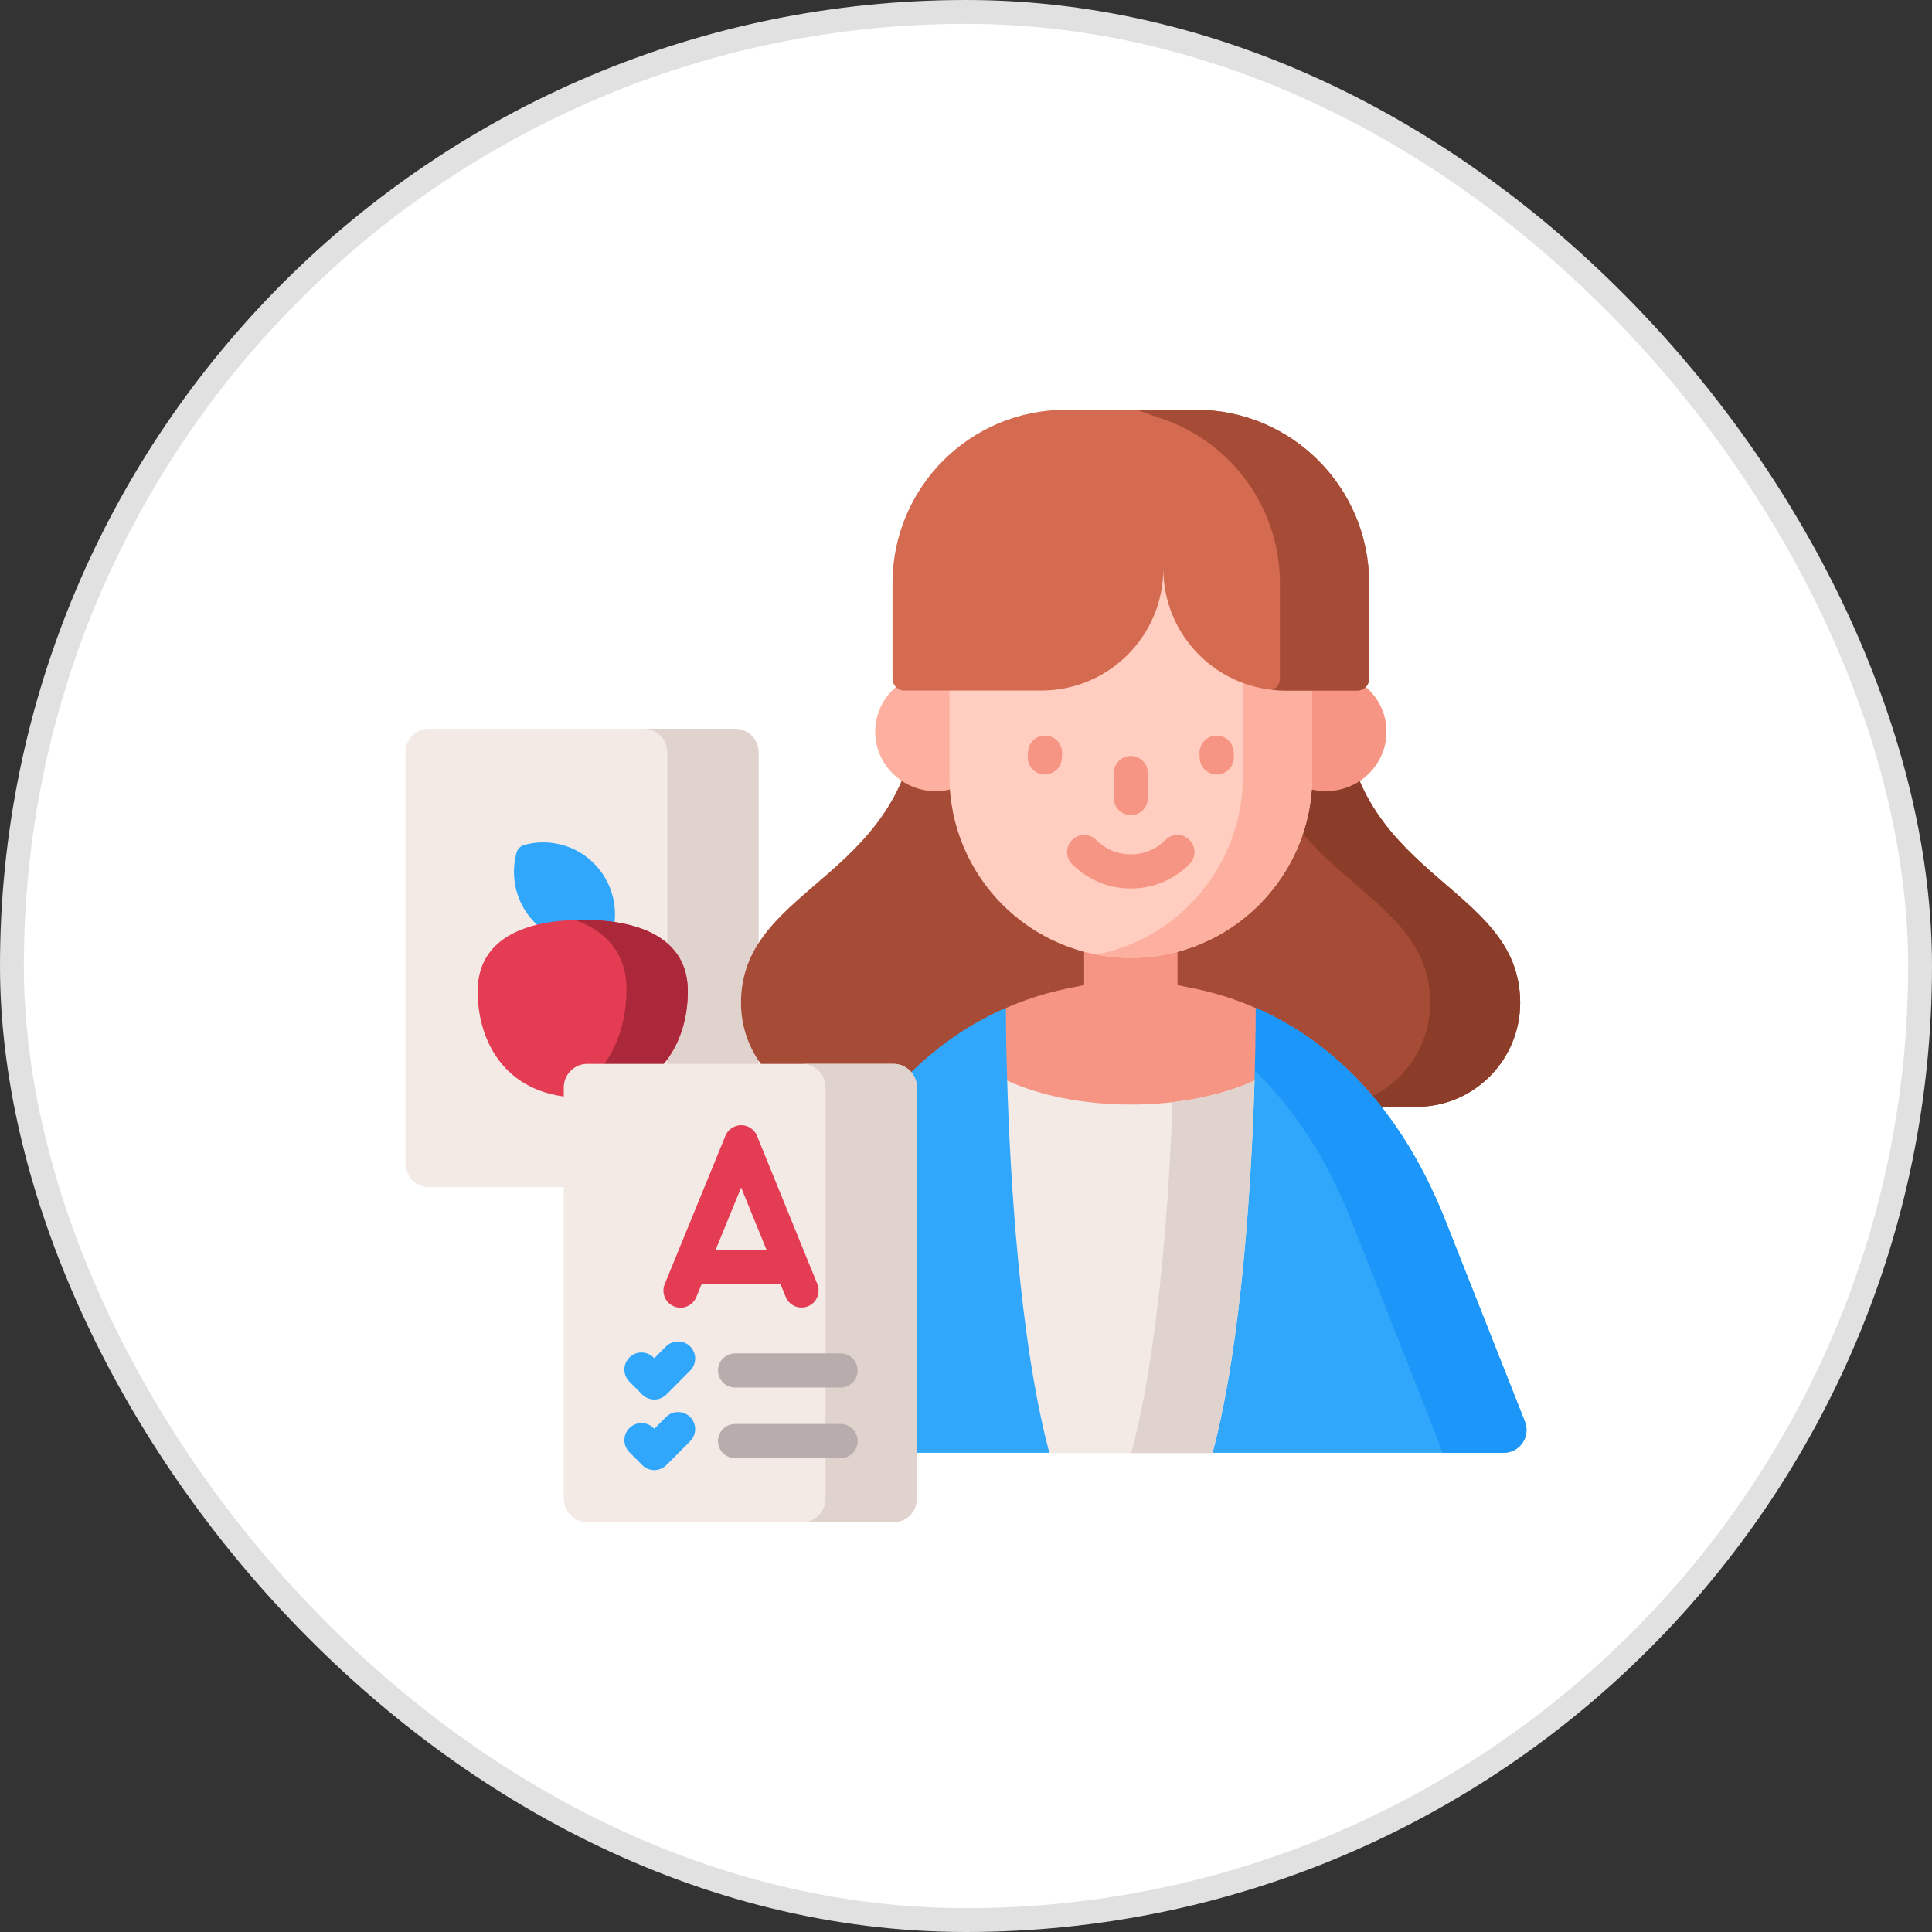
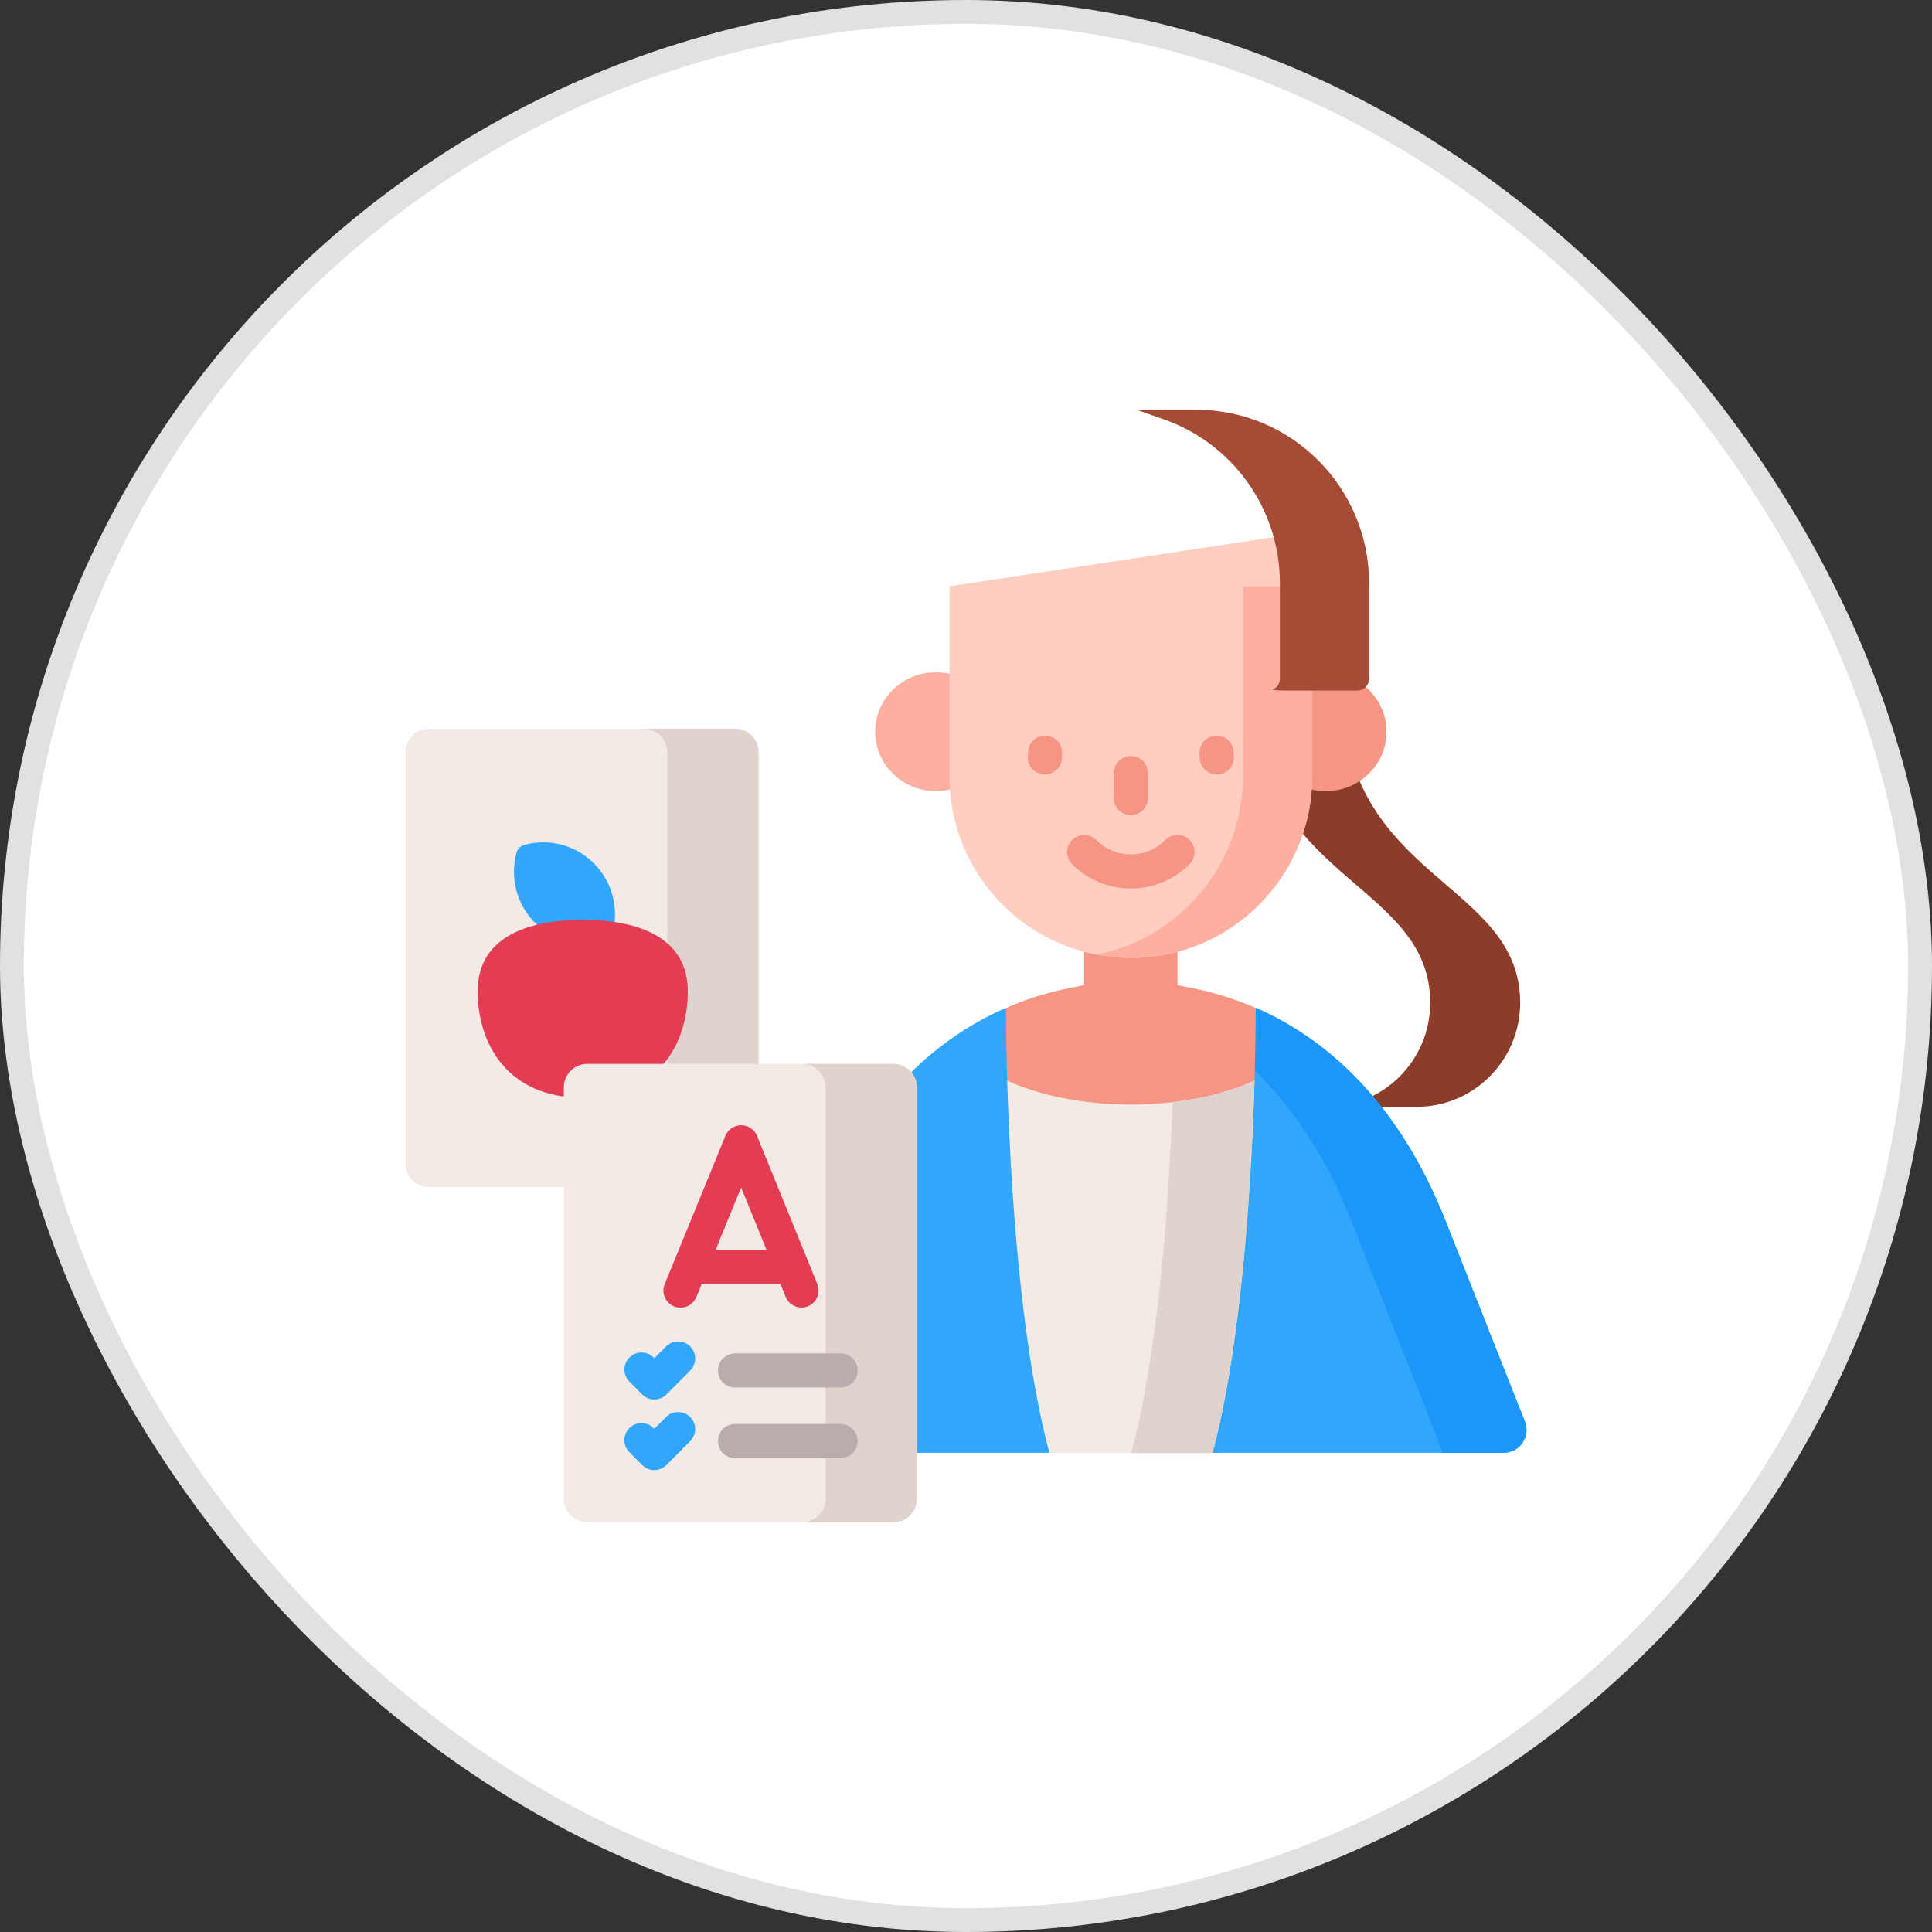
<svg xmlns="http://www.w3.org/2000/svg" width="81" height="81" viewBox="0 0 81 81" fill="none">
  <rect x="0" y="0" width="81" height="81" fill="#333333" stroke="none" />
  <rect x="0.5" y="0.5" width="80" height="80" rx="40" fill="white" stroke="#E1E1E1" />
  <g clip-path="url(#clip0_346_5157)">
    <path d="M30.816 49.77H17.989C17.443 49.77 17 49.328 17 48.782V31.541C17 30.995 17.443 30.553 17.989 30.553H30.816C31.362 30.553 31.805 30.995 31.805 31.541V48.782C31.805 49.328 31.362 49.77 30.816 49.77Z" fill="#F3EAE6" />
    <path d="M31.804 31.544V48.779C31.804 49.327 31.362 49.77 30.818 49.77H26.988C27.534 49.77 27.975 49.327 27.975 48.779V31.544C27.975 30.996 27.534 30.553 26.988 30.553H30.818C31.362 30.553 31.804 30.996 31.804 31.544Z" fill="#E0D3CE" />
    <path d="M21.98 35.424C21.822 35.467 21.697 35.593 21.654 35.752C21.378 36.764 21.636 37.893 22.428 38.688C23.22 39.484 24.343 39.743 25.352 39.466C25.51 39.423 25.635 39.297 25.678 39.138C25.954 38.126 25.696 36.997 24.904 36.202C24.112 35.406 22.988 35.147 21.98 35.424Z" fill="#31A7FB" />
    <path d="M28.837 41.559C28.837 43.754 27.589 46.024 24.431 46.024C21.274 46.024 20.026 43.754 20.026 41.559C20.026 39.363 21.999 38.565 24.431 38.565C26.864 38.565 28.837 39.363 28.837 41.559Z" fill="#E33C53" />
-     <path d="M28.837 41.559C28.837 43.755 27.589 46.025 24.431 46.025C24.163 46.025 23.908 46.008 23.666 45.976C25.501 45.146 26.266 43.29 26.266 41.479C26.266 39.957 25.411 39.041 24.11 38.569C24.216 38.566 24.323 38.565 24.431 38.565C26.865 38.565 28.837 39.363 28.837 41.559Z" fill="#AB283A" />
-     <path d="M56.28 28.942H38.522C38.522 36.887 31.067 36.935 31.067 42.041C31.067 44.45 33.012 46.403 35.41 46.403H59.391C61.79 46.403 63.734 44.45 63.734 42.041C63.734 36.935 56.28 36.887 56.28 28.942Z" fill="#A64B35" />
    <path d="M63.734 42.041C63.734 44.45 61.79 46.404 59.391 46.404H55.619C58.017 46.404 59.962 44.45 59.962 42.041C59.962 36.935 52.507 36.888 52.507 28.942H56.28C56.28 36.887 63.734 36.934 63.734 42.041Z" fill="#8B3D2A" />
    <path d="M63.045 60.909H50.834L47.429 60.43L43.997 60.909H30.371L34.219 51.175C36.377 45.731 39.679 43.346 42.157 42.262L42.173 42.287H52.648L52.657 42.258C55.135 43.341 58.442 45.725 60.602 51.175L63.933 59.603C64.18 60.23 63.719 60.909 63.045 60.909Z" fill="#31A7FB" />
    <path d="M63.044 60.908H60.475C60.475 60.908 60.221 60.202 59.965 59.551L56.653 51.174C54.513 45.774 51.247 43.383 48.776 42.286H52.648L52.656 42.256C55.135 43.339 58.442 45.724 60.601 51.174L63.912 59.551C63.919 59.568 63.925 59.585 63.932 59.602C64.18 60.228 63.718 60.908 63.044 60.908Z" fill="#1C96F9" />
    <path d="M52.596 45.305V45.306L51.578 47.359H43.508L42.226 45.306C42.17 43.47 42.173 42.287 42.173 42.287C42.173 42.287 42.173 42.278 42.173 42.263C43.862 41.519 45.165 41.386 45.454 41.298H49.366C49.656 41.386 50.958 41.519 52.648 42.263V42.287C52.648 42.287 52.651 43.47 52.596 45.305Z" fill="#F69583" />
    <path d="M47.41 46.309C45.407 46.309 43.586 45.928 42.227 45.306C42.347 49.251 42.736 56.211 43.998 60.919H50.835C52.094 56.21 52.479 49.25 52.596 45.305C51.237 45.927 49.415 46.309 47.41 46.309Z" fill="#F3EAE6" />
    <path d="M52.597 45.305C52.479 49.25 52.093 56.211 50.834 60.919H47.429C48.597 56.552 49.012 50.248 49.16 46.209C50.468 46.058 51.646 45.74 52.597 45.305Z" fill="#E0D3CE" />
    <path d="M55.59 33.169C56.992 33.169 58.129 32.054 58.129 30.677C58.129 29.301 56.992 28.186 55.59 28.186C54.188 28.186 53.051 29.301 53.051 30.677C53.051 32.054 54.188 33.169 55.59 33.169Z" fill="#F69583" />
    <path d="M39.232 33.169C40.634 33.169 41.771 32.054 41.771 30.677C41.771 29.301 40.634 28.186 39.232 28.186C37.829 28.186 36.692 29.301 36.692 30.677C36.692 32.054 37.829 33.169 39.232 33.169Z" fill="#FDB0A0" />
    <path d="M45.454 36.892H49.367V42.765H45.454V36.892Z" fill="#F69583" />
    <path d="M47.411 40.161C43.211 40.161 39.806 36.757 39.806 32.556V24.58L55.016 22.278V32.556C55.016 36.757 51.611 40.161 47.411 40.161Z" fill="#FFCEC0" />
    <path d="M52.111 24.58V32.522C52.111 36.242 49.464 39.341 45.959 40.022C46.428 40.114 46.915 40.162 47.411 40.162C51.611 40.162 55.017 36.742 55.017 32.522V24.58H52.111Z" fill="#FDB0A0" />
-     <path d="M50.138 17.18H48.773H48.773H44.683C40.671 17.18 37.419 20.432 37.419 24.444V28.457C37.419 28.73 37.64 28.951 37.913 28.951H43.66C46.483 28.951 48.772 26.664 48.773 23.841C48.774 26.664 51.062 28.951 53.885 28.951H56.908C57.181 28.951 57.402 28.73 57.402 28.457V24.444C57.402 20.432 54.15 17.18 50.138 17.18Z" fill="#D46A50" />
    <path d="M57.401 24.46V28.456C57.401 28.73 57.181 28.952 56.909 28.952H53.873C53.691 28.952 53.511 28.942 53.333 28.923C53.524 28.856 53.661 28.672 53.661 28.456V24.46C53.661 21.269 51.617 18.558 48.772 17.575L47.645 17.18L48.772 17.18H50.154C54.157 17.18 57.401 20.44 57.401 24.46Z" fill="#A64B35" />
    <path d="M37.453 63.821H24.625C24.079 63.821 23.637 63.379 23.637 62.833V45.592C23.637 45.046 24.079 44.603 24.625 44.603H37.453C37.999 44.603 38.441 45.046 38.441 45.592V62.833C38.441 63.379 37.999 63.821 37.453 63.821Z" fill="#F3EAE6" />
    <path d="M38.441 45.594V62.83C38.441 63.378 38 63.821 37.455 63.821H33.626C34.17 63.821 34.612 63.378 34.612 62.83V45.594C34.612 45.047 34.17 44.603 33.626 44.603H37.455C38 44.603 38.441 45.047 38.441 45.594Z" fill="#E0D3CE" />
    <path d="M47.41 34.175C47.015 34.175 46.694 33.854 46.694 33.459V32.412C46.694 32.017 47.015 31.696 47.41 31.696C47.806 31.696 48.126 32.017 48.126 32.412V33.459C48.126 33.854 47.806 34.175 47.41 34.175Z" fill="#F69583" />
    <path d="M47.41 37.252C46.479 37.252 45.604 36.888 44.946 36.227C44.667 35.947 44.668 35.494 44.948 35.215C45.228 34.936 45.682 34.937 45.961 35.217C46.348 35.606 46.862 35.82 47.409 35.82C47.956 35.82 48.471 35.606 48.858 35.217C49.137 34.936 49.59 34.935 49.871 35.215C50.151 35.494 50.152 35.947 49.873 36.227C49.215 36.888 48.34 37.252 47.41 37.252Z" fill="#F69583" />
    <path d="M43.806 32.471C43.797 32.471 43.788 32.471 43.779 32.471C43.384 32.456 43.075 32.123 43.09 31.728L43.098 31.53C43.113 31.135 43.446 30.828 43.84 30.841C44.235 30.856 44.544 31.189 44.529 31.584L44.521 31.782C44.507 32.168 44.189 32.471 43.806 32.471Z" fill="#F69583" />
    <path d="M51.014 32.471C50.631 32.471 50.313 32.168 50.299 31.782L50.291 31.583C50.277 31.188 50.585 30.856 50.98 30.841C51.377 30.83 51.708 31.135 51.722 31.53L51.73 31.728C51.745 32.123 51.436 32.456 51.041 32.47C51.032 32.471 51.023 32.471 51.014 32.471Z" fill="#F69583" />
    <path d="M34.267 53.834L31.738 47.621C31.629 47.351 31.367 47.175 31.076 47.175C31.076 47.175 31.075 47.175 31.075 47.175C30.784 47.175 30.523 47.351 30.413 47.62L27.868 53.839C27.718 54.205 27.893 54.623 28.26 54.773C28.348 54.809 28.44 54.827 28.53 54.827C28.812 54.827 29.08 54.659 29.193 54.382L29.42 53.827C29.43 53.828 29.44 53.829 29.45 53.829H32.684C32.696 53.829 32.707 53.828 32.718 53.827L32.941 54.374C33.09 54.74 33.507 54.916 33.874 54.767C34.24 54.618 34.416 54.2 34.267 53.834ZM30.005 52.397L31.073 49.786L32.136 52.397H30.005Z" fill="#E33C53" />
    <path d="M27.431 58.676C27.241 58.676 27.058 58.6 26.924 58.465L26.386 57.925C26.107 57.645 26.108 57.192 26.389 56.913C26.669 56.634 27.122 56.635 27.401 56.915L27.431 56.945L27.922 56.452C28.201 56.172 28.654 56.171 28.935 56.45C29.215 56.729 29.216 57.182 28.937 57.463L27.939 58.465C27.804 58.6 27.622 58.676 27.431 58.676Z" fill="#31A7FB" />
    <path d="M35.242 58.174H30.819C30.423 58.174 30.102 57.854 30.102 57.458C30.102 57.063 30.423 56.742 30.819 56.742H35.242C35.637 56.742 35.958 57.063 35.958 57.458C35.958 57.854 35.637 58.174 35.242 58.174Z" fill="#B9ACAC" />
    <path d="M27.431 61.635C27.241 61.635 27.058 61.559 26.924 61.424L26.386 60.884C26.107 60.604 26.108 60.151 26.389 59.872C26.669 59.593 27.122 59.594 27.401 59.874L27.431 59.904L27.922 59.411C28.201 59.131 28.654 59.13 28.935 59.409C29.215 59.688 29.216 60.141 28.937 60.422L27.939 61.424C27.804 61.559 27.622 61.635 27.431 61.635Z" fill="#31A7FB" />
    <path d="M35.242 61.133H30.819C30.423 61.133 30.102 60.813 30.102 60.417C30.102 60.022 30.423 59.701 30.819 59.701H35.242C35.637 59.701 35.958 60.022 35.958 60.417C35.958 60.813 35.637 61.133 35.242 61.133Z" fill="#B9ACAC" />
  </g>
  <defs>
    <clipPath id="clip0_346_5157">
      <rect width="47" height="47" fill="white" transform="translate(17 17)" />
    </clipPath>
  </defs>
</svg>